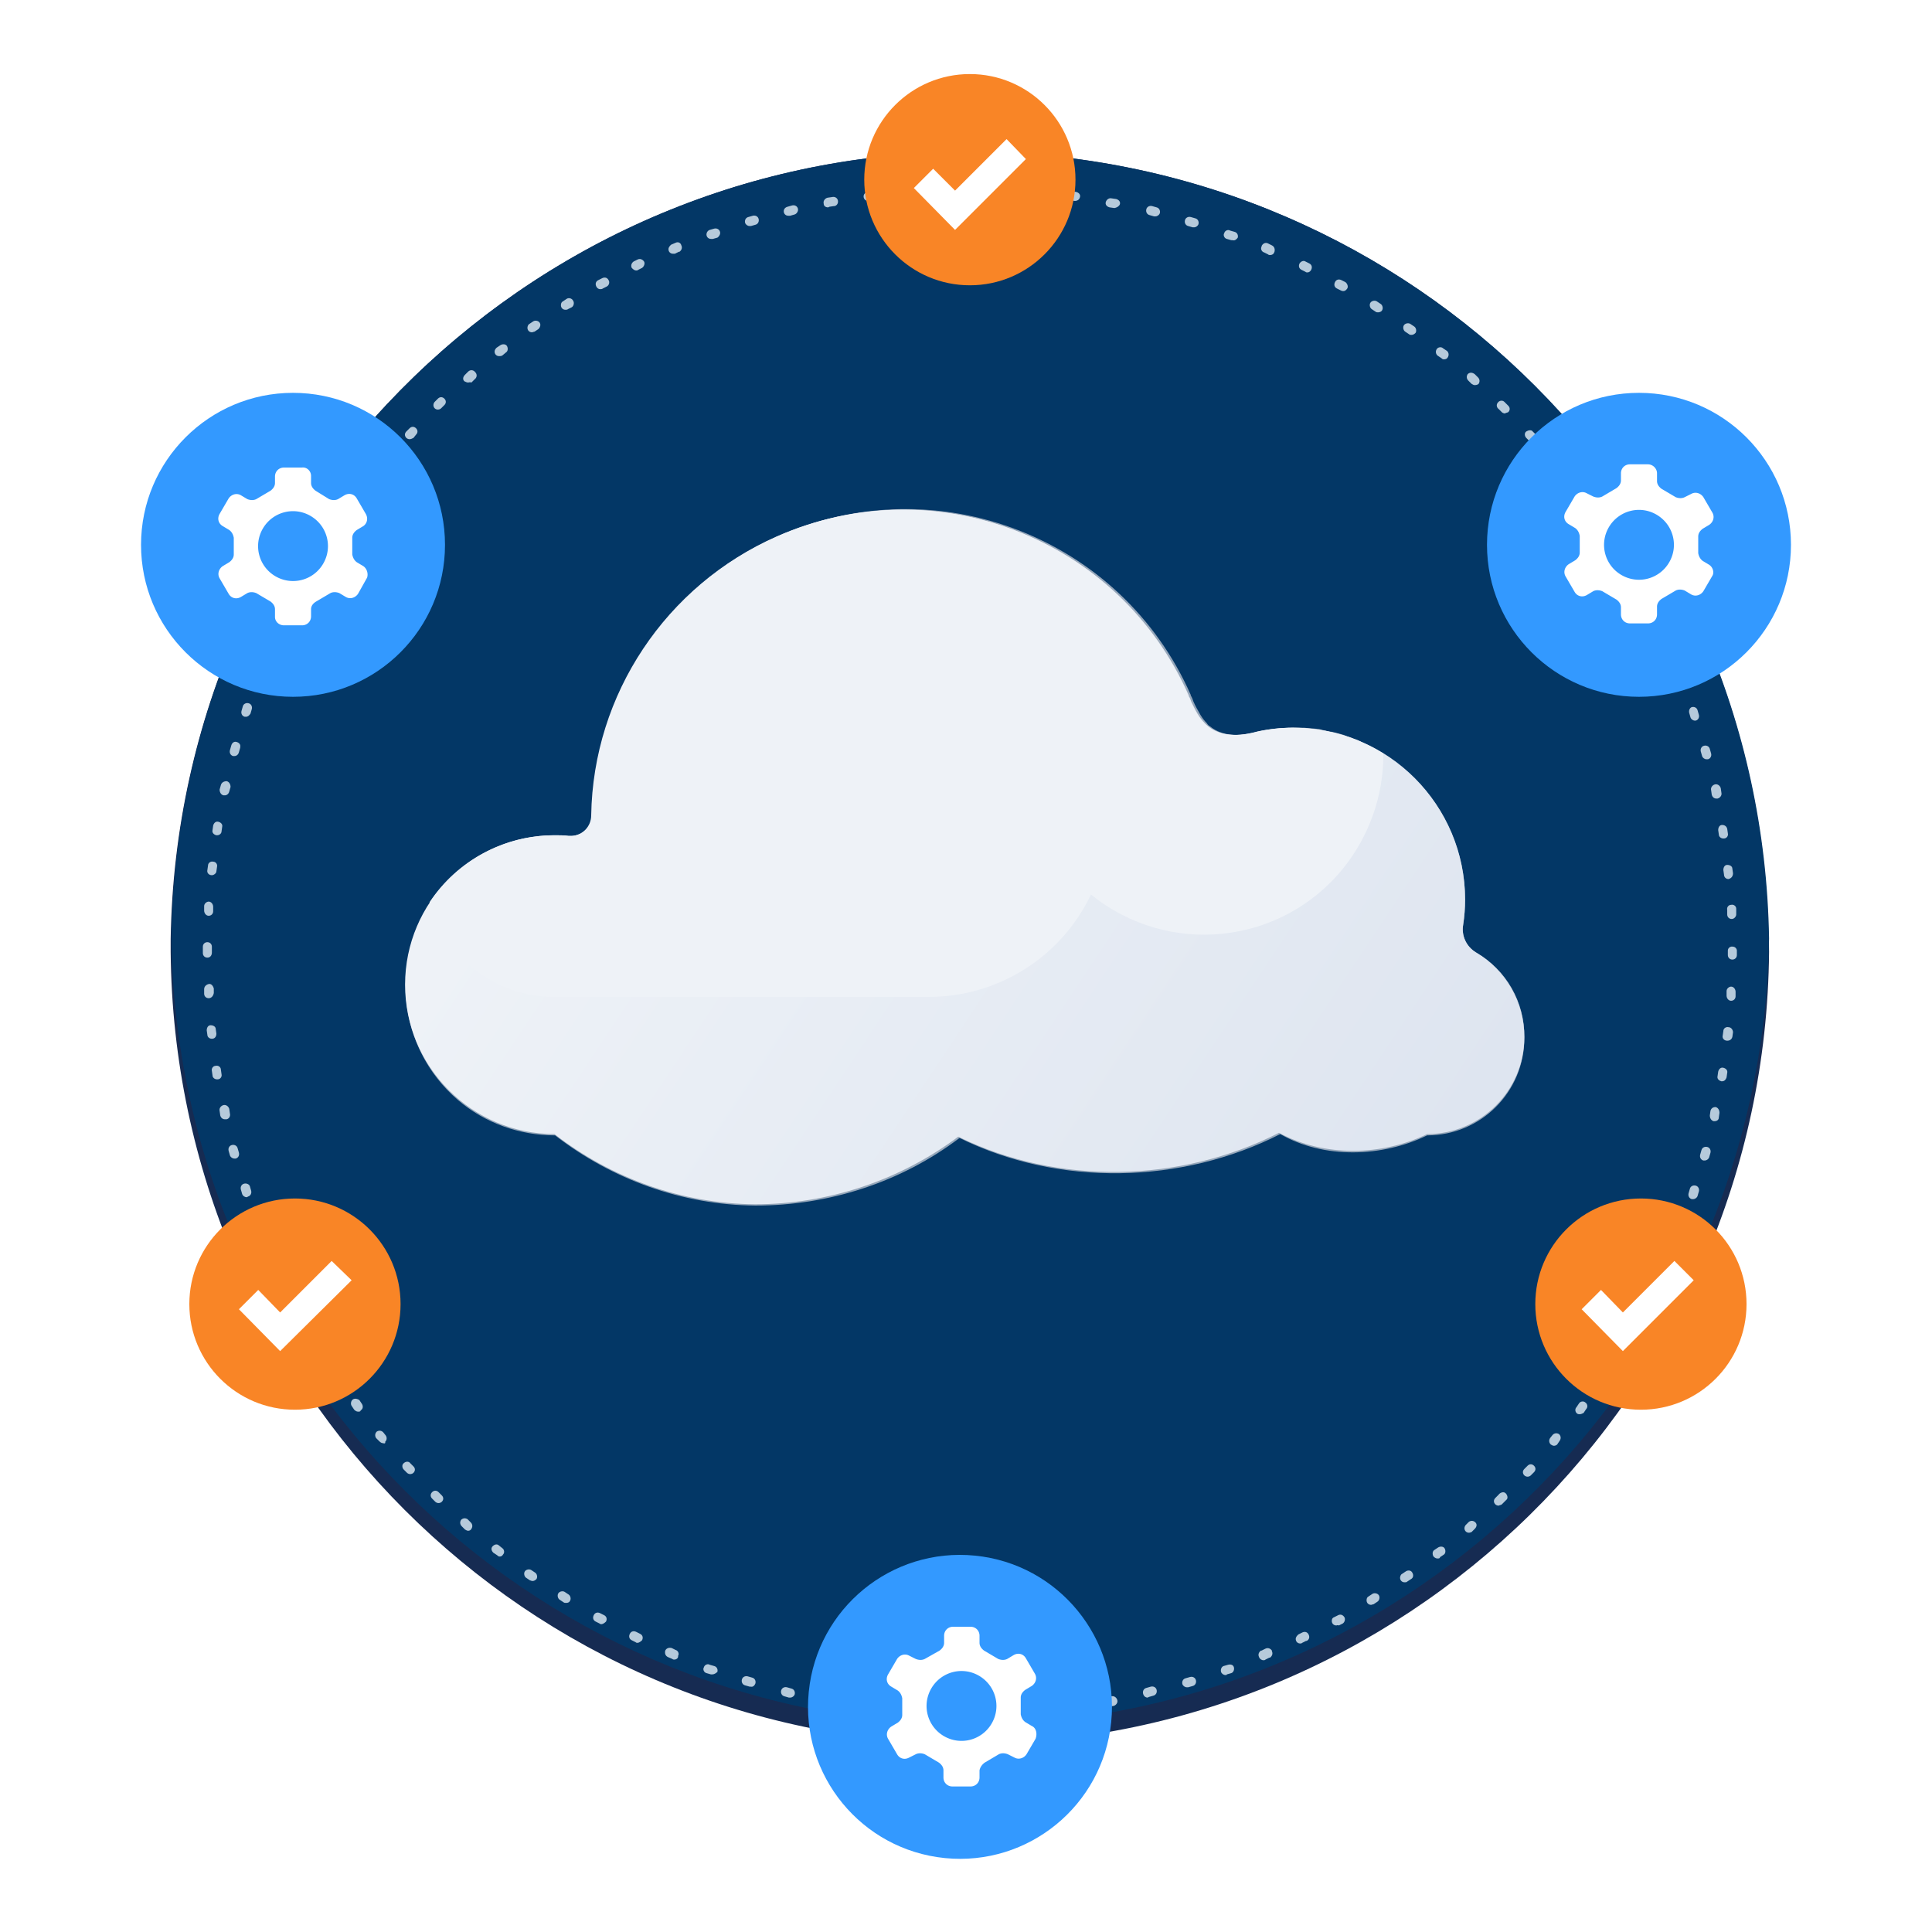
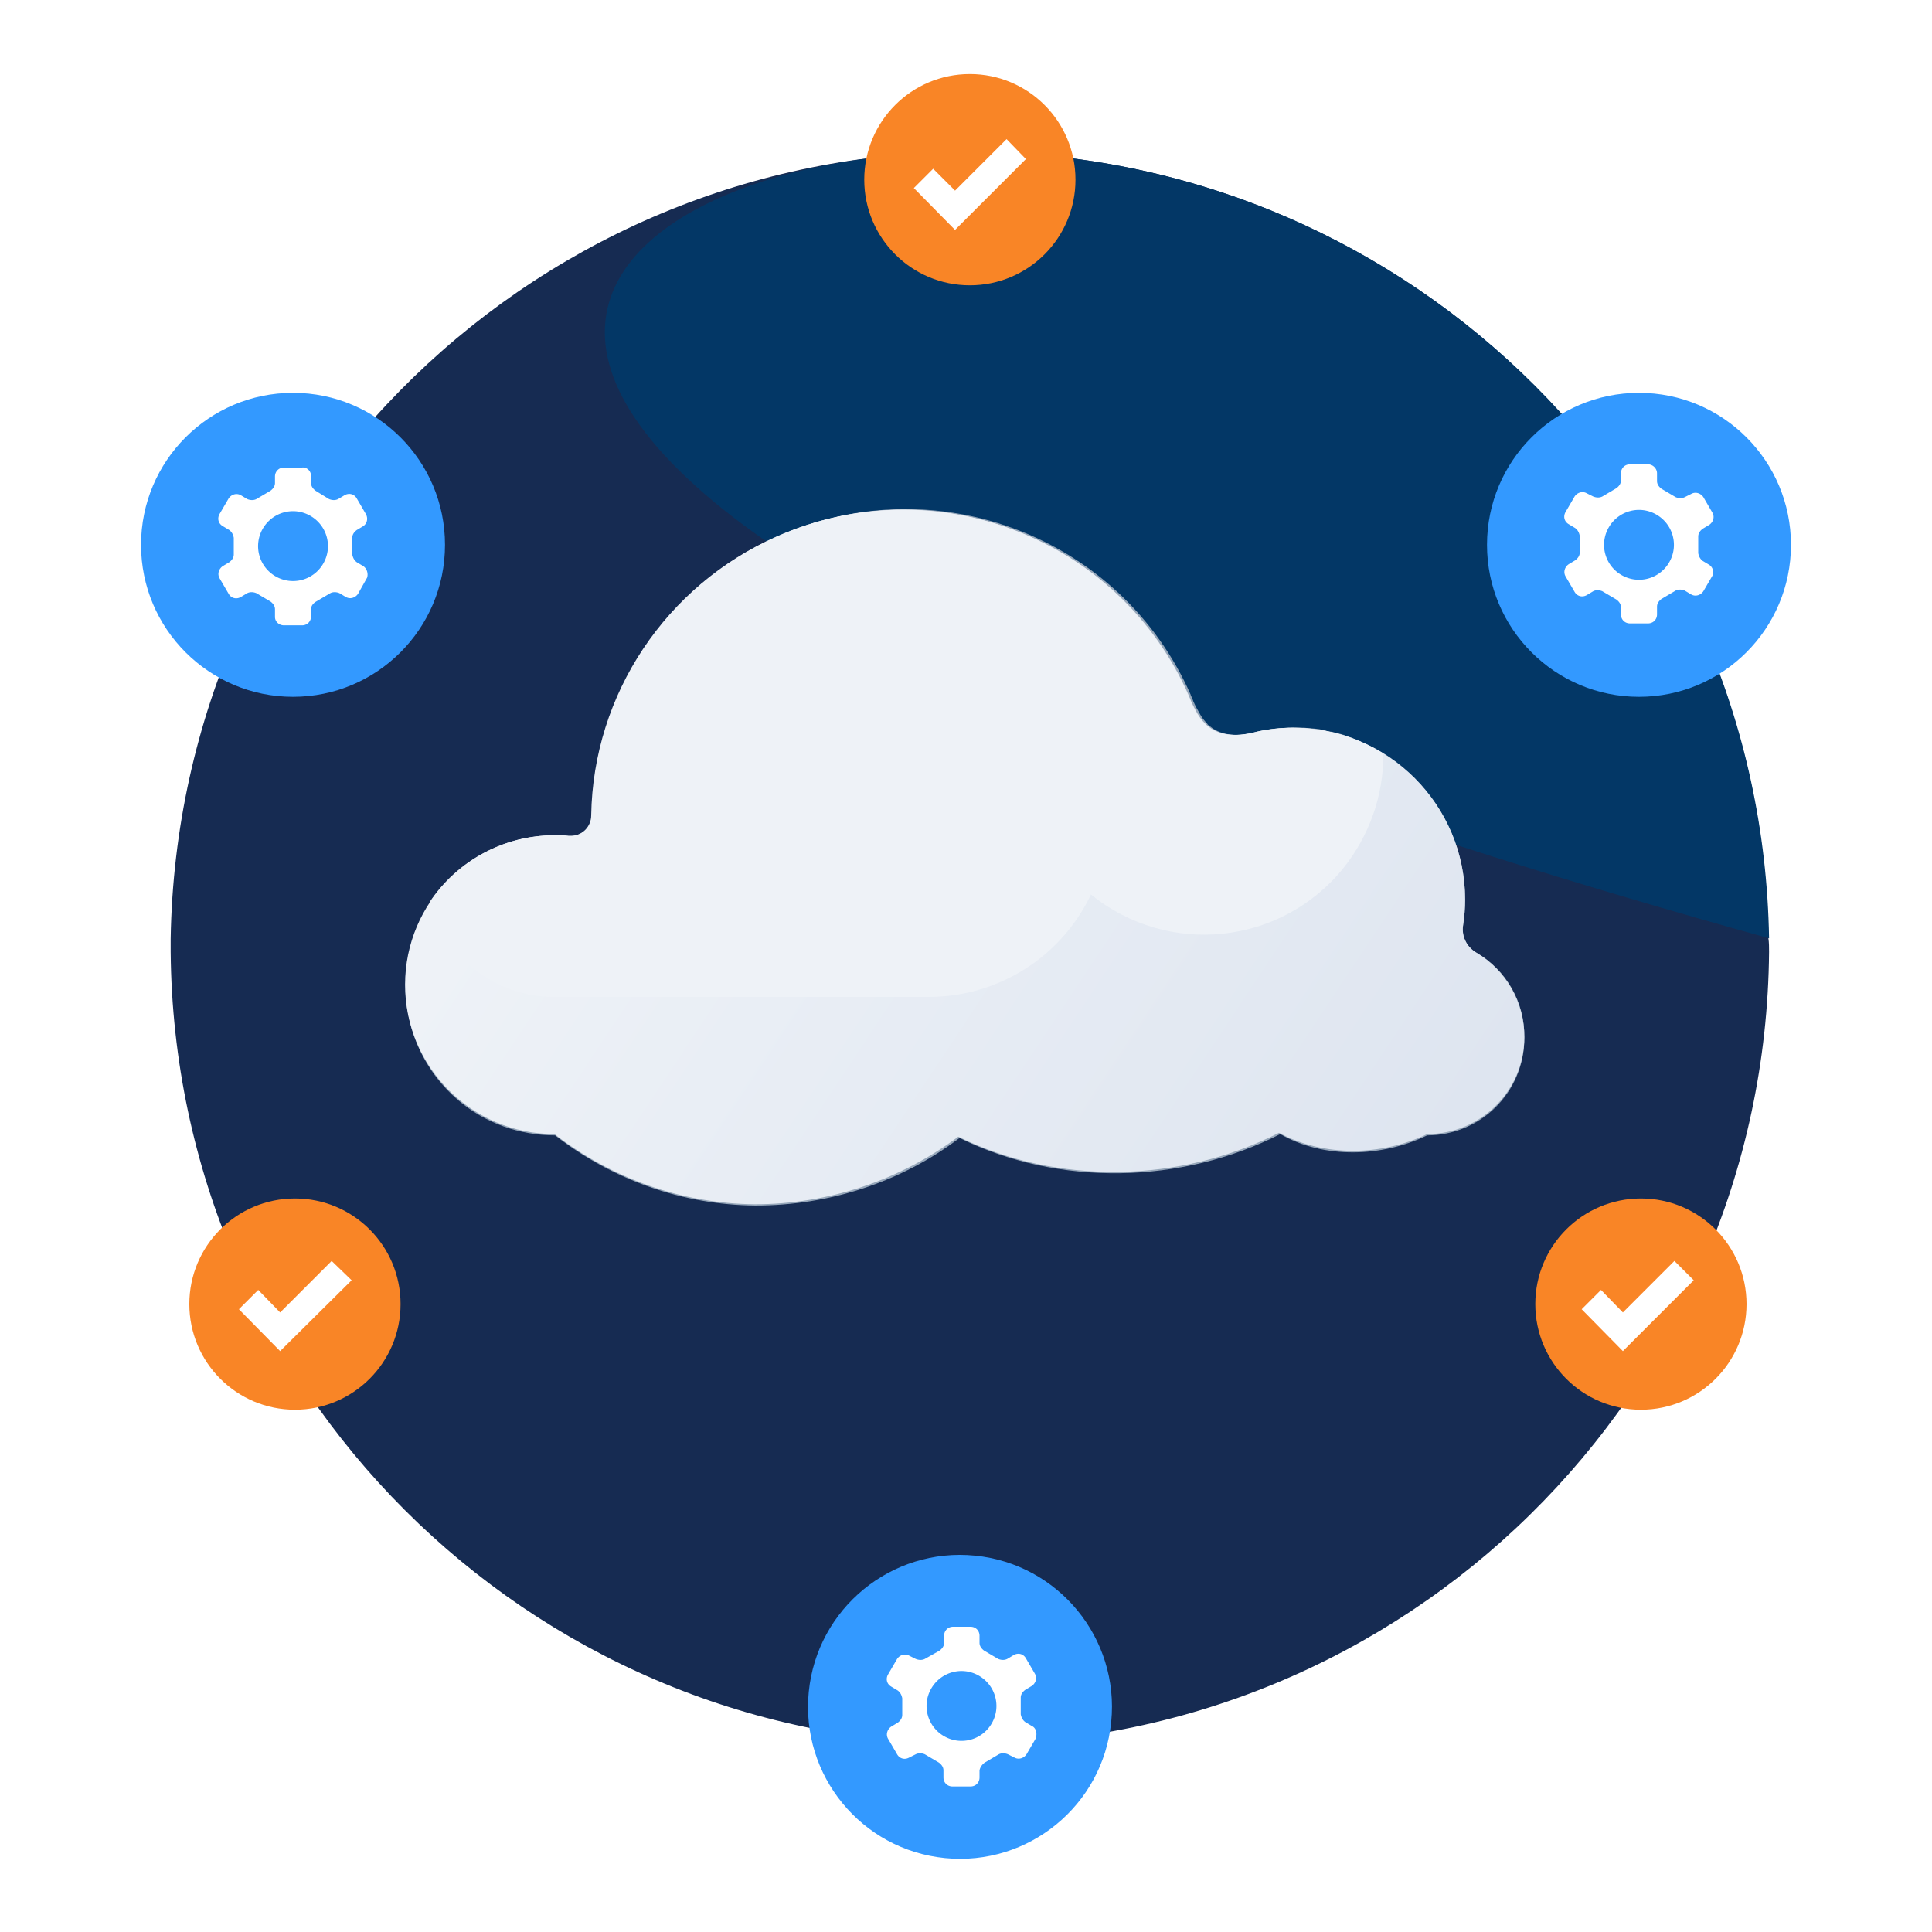
<svg xmlns="http://www.w3.org/2000/svg" xmlns:xlink="http://www.w3.org/1999/xlink" xml:space="preserve" id="Layer_1" x="0" y="0" style="enable-background:new 0 0 300 300" version="1.1" viewBox="0 0 300 300">
  <style>.st3{fill:#f98526}.st4{fill:#39f}.st5{fill:#fff}.st9{opacity:.75}</style>
  <g id="Layer_2_1_">
    <g id="Layer_2-2">
      <path d="M274.7 147.8c-.6 68.5-56.7 123.6-125.2 123-67.7-.6-122.4-55.3-123-123v-2C27.6 77.2 84 22.5 152.5 23.6c67 1 121.1 55.1 122.1 122.1.1.7.1 1.4.1 2.1z" style="fill:#162b52" />
-       <path d="M274.7 145.7c-1.1 68.5-57.5 123.2-126 122.1-67-1-121.1-55.1-122.1-122.1C27.6 77.2 84 22.5 152.5 23.6c67.1 1 121.1 55.1 122.2 122.1z" style="fill:#033766" />
-       <path d="M153.2 266.9c-.4 0-.7-.3-.7-.7 0-.4.3-.7.7-.7h.6c.4 0 .7.3.7.7 0 .4-.3.7-.7.7h-.6zm-5.6 0h-.7c-.4 0-.7-.3-.7-.7 0-.4.3-.7.7-.7h.7c.4 0 .7.3.7.7 0 .3-.3.6-.7.7zm11.9-.4c-.4 0-.7-.3-.8-.7s.3-.7.7-.8h.7c.4-.1.8.2.8.6s-.2.8-.6.8h-.1l-.7.1zm-18.2 0h-.8c-.4 0-.7-.4-.7-.8s.4-.7.8-.7l.7.1c.4 0 .7.3.7.7.1.4-.2.8-.7.7zm24.5-.6c-.4 0-.8-.3-.8-.7 0-.4.3-.8.7-.8l.7-.1c.4-.1.8.2.8.6.1.4-.2.8-.6.8l-.7.1-.1.1zm-30.7 0h-.1l-.7-.1c-.4-.1-.7-.4-.6-.8.1-.4.4-.7.8-.6l.7.1c.4 0 .7.4.7.8-.1.4-.4.7-.8.6zm37-.9c-.4 0-.6-.3-.7-.6-.1-.4.1-.8.5-.9l.7-.1c.4-.1.8.2.9.6s-.2.8-.6.9l-.8.1zm-43.2-.1h-.1l-.7-.1c-.4-.1-.7-.5-.6-.9.1-.4.5-.7.9-.6l.7.1c.4.1.7.4.6.8-.2.4-.5.7-.8.7zm49.3-1.3c-.3 0-.6-.2-.7-.6-.1-.4.1-.8.5-.9l.7-.2c.4-.1.8.1.9.5.1.4-.1.8-.5.9l-.7.2-.2.1zm-55.5 0h-.2l-.7-.2c-.4-.1-.6-.5-.5-.9s.5-.6.9-.5l.7.2c.4.1.6.5.5.9-.1.3-.4.5-.7.5zm61.6-1.6c-.3 0-.6-.2-.7-.5-.1-.4.1-.8.5-.9l.7-.2c.4-.1.8.1.9.5.1.4-.1.8-.5.9l-.7.2h-.2zm-67.7-.1h-.2l-.7-.2c-.4-.1-.6-.5-.5-.9.1-.4.5-.6.9-.5l.7.2c.4.1.6.5.5.9-.1.3-.4.6-.7.5zm73.7-1.8c-.3 0-.6-.2-.7-.5-.1-.4.1-.8.4-.9l.7-.2c.4-.1.8 0 .9.4.1.4-.1.8-.4.9l-.7.2c0 .1-.1.1-.2.1zm-79.7-.1h-.2l-.7-.2c-.4-.1-.6-.6-.4-.9.1-.4.6-.6.9-.4l.7.2c.4.1.6.5.5.9-.2.2-.5.4-.8.4zm85.6-2.2c-.3 0-.6-.2-.7-.5-.2-.4 0-.8.3-1h.1l.6-.3c.4-.2.8 0 1 .3v.1c.2.4 0 .8-.3 1h-.1l-.6.3c-.1.1-.2.1-.3.1zm-91.5-.1c-.1 0-.2 0-.3-.1l-.7-.3c-.4-.2-.5-.6-.4-1 .2-.4.6-.5 1-.4l.6.3c.4.1.6.6.4.9v.1c0 .3-.3.5-.6.5zm97.2-2.5c-.4 0-.7-.3-.7-.7 0-.3.2-.5.4-.7l.6-.3c.4-.2.8-.1 1 .3s.1.8-.3 1h-.1l-.6.3c-.1.1-.2.1-.3.1zM99 255.1c-.1 0-.2 0-.3-.1l-.6-.3c-.4-.2-.5-.6-.3-1s.6-.5 1-.3l.6.3c.4.2.5.6.3 1-.2.2-.5.4-.7.4zm108.5-2.7c-.4 0-.7-.3-.7-.7 0-.3.1-.5.4-.6l.6-.3c.4-.2.8 0 1 .4.1.3 0 .7-.3.9l-.6.3c-.2-.1-.3 0-.4 0zm-114.1-.2c-.1 0-.2 0-.3-.1l-.6-.3c-.4-.2-.5-.6-.3-1s.6-.5 1-.3l.6.3c.4.2.5.6.3 1-.2.2-.5.4-.7.4zm119.5-3c-.4 0-.7-.3-.7-.7 0-.3.1-.5.3-.6l.6-.4c.3-.2.8-.1 1 .2.2.3.1.8-.2 1l-.6.4c-.1 0-.3.1-.4.1zm-125-.3c-.1 0-.3 0-.4-.1l-.6-.4c-.3-.2-.4-.7-.2-1 .2-.3.7-.4 1-.2l.6.4c.3.2.4.7.2 1-.1.2-.3.3-.6.3zm130.2-3.2c-.4 0-.7-.3-.7-.7 0-.2.1-.5.3-.6l.6-.4c.3-.2.8-.2 1 .2.2.3.2.8-.2 1l-.6.4c-.1.1-.2.1-.4.1zm-135.4-.2c-.2 0-.3-.1-.4-.1l-.6-.4c-.3-.2-.4-.7-.2-1 .2-.3.7-.4 1-.2l.6.4c.3.2.4.7.2 1-.2.2-.4.3-.6.3zm140.5-3.5c-.2 0-.4-.1-.6-.3-.2-.3-.2-.8.1-1l.6-.4c.3-.2.8-.2 1 .1s.2.8-.1 1l-.6.4c0 .2-.2.2-.4.2zm-145.6-.3c-.2 0-.3-.1-.4-.2l-.6-.4c-.3-.3-.4-.7-.1-1 .3-.3.7-.4 1-.1l.5.4c.3.2.4.7.1 1-.1.2-.3.3-.5.3zm150.5-3.7c-.4 0-.7-.3-.7-.7 0-.2.1-.4.2-.5l.5-.5c.3-.2.7-.2 1 .1.3.3.2.7-.1 1l-.5.5c-.1 0-.2.1-.4.1zm-155.4-.3c-.2 0-.3-.1-.5-.2l-.5-.5c-.3-.3-.3-.7-.1-1 .3-.3.7-.3 1-.1l.5.5c.3.3.3.7.1 1-.1.2-.3.3-.5.3zm160-3.9c-.2 0-.4-.1-.5-.2-.3-.3-.3-.7 0-1l.5-.5c.2-.3.7-.5 1-.3s.5.7.3 1l-.3.3-.5.5c-.1.1-.3.1-.5.2zm-164.6-.4c-.2 0-.4-.1-.5-.2l-.5-.5c-.3-.3-.3-.7 0-1 .3-.3.7-.3 1 0l.5.5c.3.3.3.7 0 1-.1.1-.3.2-.5.2zm169.1-4.1c-.2 0-.4-.1-.5-.2-.3-.3-.3-.7 0-1l.5-.5c.3-.3.7-.3 1 0 .3.3.3.7 0 1l-.5.5c-.1.1-.3.2-.5.2zm-173.5-.4c-.2 0-.4-.1-.5-.2l-.5-.5c-.3-.3-.3-.8 0-1 .3-.3.8-.3 1 0l.5.5c.3.3.3.7 0 1-.1.1-.3.2-.5.2zm177.6-4.4c-.2 0-.3-.1-.5-.2-.3-.3-.3-.7-.1-1l.4-.5c.3-.3.7-.3 1-.1.3.3.3.7.1 1l-.4.6c-.1.1-.3.2-.5.2zm-181.8-.4c-.2 0-.4-.1-.6-.3l-.5-.5c-.2-.3-.2-.7.1-1 .3-.2.7-.2 1 .1l.4.5c.2.3.2.7-.1 1 .1.2-.1.3-.3.2zm185.8-4.5c-.1 0-.3 0-.4-.1-.3-.2-.4-.7-.1-1l.4-.6c.2-.3.7-.4 1-.1.3.2.4.7.1 1l-.4.6c-.2.1-.4.2-.6.2zm-189.7-.4c-.2 0-.4-.1-.6-.3l-.4-.6c-.2-.3-.1-.8.2-1 .3-.2.7-.1 1 .1l.4.6c.2.3.2.8-.2 1 0 .2-.2.2-.4.2zm193.3-4.7c-.1 0-.3 0-.4-.1-.3-.2-.4-.7-.2-1l.4-.6c.2-.3.7-.4 1-.2.3.2.4.7.2 1l-.4.6c-.1.2-.3.3-.6.3zM52 214.1c-.2 0-.5-.1-.6-.3l-.4-.6c-.2-.3-.1-.8.2-1 .3-.2.8-.1 1 .2l.4.6c.2.3.1.8-.2 1-.1.1-.3.1-.4.1zm200.3-5c-.4 0-.7-.3-.7-.7 0-.1 0-.3.1-.4l.4-.6c.2-.3.6-.5 1-.3.3.2.5.7.3 1l-.4.6c-.2.3-.4.4-.7.4zm-203.6-.3c-.3 0-.5-.1-.6-.4l-.4-.6c-.2-.3-.1-.8.2-1 .4-.2.8-.1 1 .3l.4.6c.2.3.1.8-.2 1-.2 0-.3.1-.4.1zm206.7-5.2c-.1 0-.2 0-.3-.1-.4-.2-.5-.6-.3-1l.3-.6c.2-.4.6-.5 1-.3s.5.6.3 1l-.3.6c-.2.3-.4.4-.7.4zm-209.8-.3c-.3 0-.5-.1-.7-.4l-.3-.6c-.2-.4-.1-.8.3-1 .4-.2.8 0 1 .3l.3.6c.2.4 0 .8-.3 1-.1 0-.2.1-.3.1zm212.6-5.3c-.1 0-.2 0-.3-.1-.4-.2-.5-.6-.4-1l.3-.6c.2-.4.6-.5 1-.4.4.2.5.6.4 1l-.3.6c-.1.3-.4.5-.7.5zm-215.3-.4c-.3 0-.6-.2-.7-.4l-.3-.6c-.2-.4 0-.8.3-1 .4-.2.8 0 1 .3v.1l.3.6c.2.4.1.8-.3 1H42.9zm217.8-5.5h-.3c-.4-.1-.6-.6-.4-1l.3-.6c.1-.4.6-.6.9-.4h.1c.4.1.6.6.4.9l-.3.7c-.1.3-.4.5-.7.4zm-220.3-.3c-.3 0-.6-.2-.7-.5l-.3-.7c-.1-.4 0-.8.4-.9.4-.1.8 0 .9.4l.3.6c.1.4 0 .8-.4.9 0 .2-.1.2-.2.2zm222.5-5.6h-.2c-.4-.1-.6-.5-.5-.9l.2-.7c.1-.4.5-.6.9-.5.4.1.6.5.5.9l-.2.7c-.1.3-.4.5-.7.5zm-224.6-.3c-.3 0-.6-.2-.7-.5l-.2-.7c-.1-.4.1-.8.5-.9.4-.1.8.1.9.4l.2.7c.1.4-.1.8-.5.9-.1.1-.2.1-.2.1zm226.4-5.7h-.2c-.4-.1-.6-.5-.5-.9l.2-.7c.1-.4.5-.6.9-.5.4.1.6.5.5.9l-.2.7c-.1.3-.4.5-.7.5zm-228.3-.3c-.3 0-.6-.2-.7-.5l-.2-.7c-.1-.4.1-.8.5-.9.4-.1.8.1.9.5l.2.7c.1.4-.1.8-.5.9h-.2zm229.8-5.8h-.1c-.4-.1-.6-.5-.6-.9l.1-.7c.1-.4.4-.6.8-.6.4.1.6.5.6.9l-.1.7c0 .4-.3.6-.7.6zm-231.3-.3c-.3 0-.6-.2-.7-.6l-.1-.7c-.1-.4.2-.8.6-.9.4-.1.8.2.9.6l.1.7c.1.4-.1.8-.5.9h-.3zm232.5-5.9h-.1c-.4-.1-.7-.4-.6-.8l.1-.7c.1-.4.4-.7.8-.6.4.1.7.4.6.8l-.1.7c-.1.3-.3.6-.7.6zm-233.7-.3c-.4 0-.7-.3-.7-.6l-.1-.7c-.1-.4.2-.8.6-.8.4-.1.8.2.8.6l.1.7c.1.4-.2.8-.6.8h-.1zm234.5-6c-.5 0-.8-.4-.7-.8l.1-.7c0-.4.4-.7.8-.6.4 0 .7.4.7.8l-.1.7c-.1.4-.4.6-.8.6zm-235.3-.3c-.4 0-.7-.3-.7-.6l-.1-.7c0-.4.2-.8.6-.8.4 0 .8.2.8.6l.1.7c0 .4-.2.8-.7.8zm235.9-5.9c-.4 0-.7-.4-.7-.8v-.7c0-.4.4-.7.7-.7.4 0 .7.4.7.8v.7c0 .4-.3.7-.7.7zM32.4 155c-.4 0-.7-.3-.7-.7v-.7c0-.4.3-.7.7-.8s.7.3.8.7v.7c-.1.5-.4.8-.8.8zm236.6-6c-.4 0-.7-.3-.7-.7v-.7c0-.4.4-.7.8-.6.3 0 .6.3.6.6v.7c0 .4-.3.7-.7.7 0 .1 0 .1 0 0zm-236.8-.3c-.4 0-.7-.3-.7-.7v-1c0-.4.3-.7.7-.7.4 0 .7.3.7.7v.9c0 .5-.3.8-.7.8zm236.7-6c-.4 0-.7-.3-.7-.7v-.7c-.1-.4.2-.8.6-.8.4-.1.8.2.8.6V142c0 .3-.3.7-.7.7zm-236.5-.5c-.4 0-.7-.4-.7-.8v-.7c0-.4.4-.7.7-.7.4 0 .7.4.7.8v.7c0 .4-.3.7-.7.7zm236-5.7c-.4 0-.7-.3-.7-.7l-.1-.7c0-.4.2-.8.6-.8.4 0 .8.2.8.6l.1.7c0 .5-.3.8-.7.9zm-235.5-.6c-.5 0-.8-.4-.7-.8l.1-.7c0-.4.4-.7.8-.6.4 0 .7.4.6.8l-.1.7c0 .3-.4.6-.7.6zm234.7-5.7c-.4 0-.7-.3-.7-.6l-.1-.7c0-.4.2-.8.6-.8.4 0 .7.2.8.6l.1.7c.1.4-.2.8-.6.8h-.1zm-233.9-.5h-.1c-.4-.1-.7-.4-.6-.8l.1-.7c.1-.4.4-.7.8-.6.4.1.7.4.6.8l-.1.7c0 .3-.3.6-.7.6zm232.8-5.7c-.3 0-.6-.2-.7-.6l-.1-.7c-.1-.4.2-.8.6-.9.4-.1.8.2.9.6l.1.7c.1.4-.2.8-.6.9h-.2zm-231.6-.5h-.2c-.4-.1-.6-.5-.6-.9l.2-.7c.1-.4.5-.6.9-.6.4.1.6.5.6.9l-.2.7c-.1.4-.4.6-.7.6zm230.1-5.6c-.3 0-.6-.2-.7-.5l-.2-.7c-.1-.4.1-.8.5-.9.4-.1.8.1.9.5l.2.7c.1.4-.1.8-.5.9h-.2zm-228.6-.5h-.2c-.4-.1-.6-.5-.5-.9l.2-.7c.1-.4.4-.7.8-.6.4.1.7.4.6.8v.1l-.2.7c-.1.4-.4.6-.7.6zm226.8-5.5c-.3 0-.6-.2-.7-.5l-.2-.7c-.1-.4.1-.8.4-.9.4-.1.8.1.9.5l.2.7c.1.4-.1.8-.5.9h-.1zm-225-.6H38c-.4-.1-.6-.5-.5-.9l.2-.7c.1-.4.5-.6.9-.5.4.1.6.5.5.9l-.2.7c-.2.3-.4.5-.7.5zm223-5.4c-.3 0-.6-.2-.7-.5l-.2-.7c-.2-.4 0-.8.4-1 .4-.2.8 0 1 .4l.2.7c.1.4 0 .8-.4.9-.2.2-.3.2-.3.2zm-220.9-.5c-.1 0-.2 0-.3-.1-.4-.1-.6-.6-.4-.9l.3-.7c.1-.4.6-.6 1-.4.4.1.6.6.4.9l-.3.7c-.1.3-.4.5-.7.5zm218.4-5.3c-.3 0-.5-.2-.7-.4l-.3-.6c-.2-.4 0-.8.4-1s.8 0 1 .4l.3.6c.2.4 0 .8-.3 1h-.4zm-215.9-.5c-.1 0-.2 0-.3-.1-.4-.2-.5-.6-.4-1l.3-.6c.2-.4.6-.5 1-.4.4.2.5.6.4 1l-.3.6c-.2.3-.4.4-.7.5zM256 94.5c-.3 0-.5-.1-.6-.4l-.3-.6c-.2-.3-.1-.8.3-1 .4-.2.8-.1 1 .3l.3.6c.2.4.1.8-.3 1-.2.1-.3.1-.4.1zm-210.5-.6c-.1 0-.2 0-.3-.1-.4-.2-.5-.6-.3-1l.3-.6c.2-.4.6-.5 1-.4s.5.6.4 1v.1l-.3.6c-.3.2-.5.4-.8.4zm207.4-5c-.3 0-.5-.1-.6-.4l-.3-.5c-.2-.3-.1-.8.3-1 .3-.2.8-.1 1 .2l.4.6c.2.4.1.8-.3 1-.2.1-.3.1-.5.1zm-204.3-.5c-.4 0-.7-.3-.7-.7 0-.1 0-.3.1-.4l.4-.6c.2-.3.7-.5 1-.3s.5.7.3 1l-.5.6c-.1.2-.4.3-.6.4zm201-4.8c-.2 0-.5-.1-.6-.3l-.4-.6c-.2-.3-.1-.8.2-1s.8-.1 1 .2l.4.6c.2.3.1.8-.2 1-.1 0-.2.1-.4.1zM51.9 83c-.1 0-.3 0-.4-.1-.3-.2-.4-.7-.2-1l.4-.6c.2-.4.6-.5 1-.3s.5.6.3 1c0 0 0 .1-.1.1l-.4.6c-.1.2-.3.3-.6.3zM246 78.4c-.2 0-.5-.1-.6-.3l-.4-.6c-.2-.3-.2-.8.1-1 .3-.2.8-.2 1 .2l.4.6c.2.3.1.8-.2 1 0 .1-.1.1-.3.1zm-190.4-.5c-.2 0-.3 0-.4-.1-.3-.2-.4-.7-.2-1l.4-.6c.2-.3.7-.4 1-.1.3.2.4.7.1 1l-.4.6c-.1.1-.3.2-.5.2zm186.6-4.4c-.2 0-.4-.1-.6-.3l-.4-.5c-.2-.3-.2-.7.1-1 .3-.2.7-.2 1 .1l.4.5c.2.3.2.7-.1 1-.1.1-.3.2-.4.2zm-182.7-.6c-.2 0-.3-.1-.5-.2-.3-.3-.3-.7-.1-1l.5-.5c.3-.3.7-.3 1-.1s.3.7.1 1l-.5.6c-.1.1-.3.2-.5.2zM238 68.7c-.2 0-.4-.1-.5-.2l-.5-.5c-.3-.3-.3-.8 0-1s.8-.3 1 0l.5.5c.3.3.2.7-.1 1 0 .1-.2.2-.4.2zm-174.4-.5c-.2 0-.4-.1-.5-.2-.3-.3-.3-.7 0-1l.5-.5c.3-.3.7-.3 1 0s.3.7 0 1l-.4.5c-.2.1-.4.2-.6.2zm170.1-4c-.2 0-.4-.1-.5-.2l-.5-.5c-.3-.2-.4-.7-.1-1 .2-.3.7-.4 1-.1l.1.1.5.5c.3.3.3.7 0 1-.2.1-.4.1-.5.2zM68 63.6c-.4 0-.7-.3-.7-.7 0-.2.1-.4.2-.5l.5-.5c.3-.3.7-.3 1 0 .3.3.3.7 0 1l-.5.5c-.1.1-.3.2-.5.2zm161-3.8c-.2 0-.3-.1-.5-.2l-.5-.5c-.3-.3-.3-.7-.1-1 .3-.3.7-.3 1.1 0l.5.5c.3.3.3.7.1 1-.1.1-.3.2-.6.2zm-156.3-.4c-.2 0-.4-.1-.6-.2-.3-.3-.2-.7.1-1l.5-.5c.3-.3.8-.3 1.1.1.3.3.3.8-.1 1.1l-.5.5c-.2-.1-.4 0-.5 0zm151.5-3.6c-.2 0-.3-.1-.4-.2l-.6-.4c-.3-.3-.3-.7-.1-1 .2-.3.7-.4 1-.1l.6.4c.3.3.3.7.1 1-.1.2-.3.3-.6.3zm-146.7-.5c-.4 0-.7-.3-.7-.7 0-.2.1-.4.3-.6l.6-.4c.3-.2.8-.2 1 .1.2.3.2.8-.1 1l-.6.5c-.2.1-.3.1-.5.1zM219.2 52c-.2 0-.3 0-.4-.1l-.6-.4c-.3-.2-.4-.7-.2-1 .2-.3.7-.4 1-.2l.6.4c.3.2.4.7.2 1-.2.2-.4.3-.6.3zm-136.6-.4c-.4 0-.7-.3-.7-.7 0-.2.1-.5.3-.6l.6-.4c.3-.2.8-.1 1 .2.2.3.1.7-.2 1l-.6.4c-.1 0-.3.1-.4.1zM214 48.5c-.1 0-.3 0-.4-.1l-.6-.4c-.3-.2-.4-.7-.2-1 .2-.3.7-.4 1-.2l.6.4c.3.2.4.7.2 1-.1.2-.4.3-.6.3zm-126.2-.4c-.4 0-.7-.3-.7-.7 0-.3.1-.5.3-.6l.6-.4c.3-.2.8-.1 1 .3.2.3.1.8-.2 1l-.6.3c-.1.1-.3.1-.4.1zm120.8-2.9c-.1 0-.2 0-.4-.1l-.6-.3c-.4-.2-.5-.6-.3-1s.6-.5 1-.3l.6.3c.3.2.5.7.3 1-.2.3-.4.4-.6.4zm-115.4-.3c-.3 0-.5-.2-.6-.4-.2-.4-.1-.8.3-1l.6-.3c.4-.2.8-.1 1 .3.2.3.1.8-.3 1l-.6.3c-.1.1-.3.1-.4.1zM203 42.3c-.1 0-.2 0-.3-.1l-.6-.3c-.4-.2-.5-.6-.3-1 .2-.3.6-.5.9-.3l.6.3c.4.2.5.6.3 1-.1.2-.3.4-.6.4zM98.8 42c-.3 0-.5-.2-.7-.4-.2-.4 0-.8.3-1l.6-.3c.4-.2.8 0 1 .3s0 .8-.3 1l-.6.3c-.1.1-.2.1-.3.1zm98.4-2.4c-.1 0-.2 0-.3-.1l-.6-.3c-.4-.1-.6-.6-.4-.9v-.1c.2-.4.6-.6 1-.4l.6.3c.4.2.5.6.4 1-.1.3-.3.5-.7.5zm-92.7-.2c-.4 0-.7-.3-.7-.7 0-.3.2-.5.4-.7l.7-.3c.4-.2.8 0 .9.4.2.4 0 .8-.3 1h-.1l-.6.3h-.3zm86.9-2.1h-.2l-.7-.2c-.4-.1-.6-.6-.4-.9.1-.4.6-.6.9-.4l.7.2c.4.1.6.5.5.9-.2.3-.5.5-.8.4zm-81-.2c-.4 0-.7-.3-.7-.7 0-.3.2-.6.5-.7l.7-.2c.4-.1.8.1.9.5.1.3-.1.7-.4.9l-.7.2h-.3zm75-1.8h-.2l-.7-.2c-.4-.1-.6-.5-.5-.9.1-.4.5-.6.9-.5l.7.2c.4.1.6.5.5.9-.1.3-.4.5-.7.5zm-69-.2c-.3 0-.6-.2-.7-.5-.1-.4.1-.8.5-.9l.7-.2c.4-.1.8.1.9.5.1.4-.1.8-.5.9l-.7.2h-.2zm63-1.5h-.2l-.7-.2c-.4-.1-.6-.5-.5-.9.1-.4.5-.6.9-.5l.7.2c.4.1.6.5.5.9-.1.3-.4.5-.7.5zm-57-.1c-.4 0-.7-.3-.7-.7 0-.3.2-.6.6-.7l.7-.2c.4-.1.8.1.9.5.1.4-.2.8-.5.9l-.7.2h-.3zm50.7-1.2h-.1l-.7-.1c-.4-.1-.7-.4-.6-.8.1-.4.5-.7.9-.6l.7.1c.4.1.7.4.6.8-.1.3-.4.5-.8.6zm-44.5-.1c-.4 0-.7-.2-.7-.6-.1-.4.2-.8.6-.9l.7-.1c.4-.1.8.1.9.5.1.4-.1.8-.5.9h-.1l-.7.1-.2.1zm38.3-1-.7-.1c-.4-.1-.7-.4-.6-.8.1-.4.4-.7.8-.6l.7.1c.4.1.7.4.6.8-.1.4-.4.6-.8.6zm-32.1 0c-.4 0-.7-.3-.7-.7 0-.4.3-.6.6-.7l.7-.1c.4-.1.8.2.8.6s-.2.8-.6.8l-.8.1zm25.9-.7h-.8c-.4 0-.7-.4-.7-.8s.4-.7.8-.7l.7.1c.4.1.7.4.6.8-.1.4-.3.6-.6.6zm-19.6 0c-.4 0-.7-.3-.8-.7 0-.4.3-.7.7-.8h.7c.4-.1.8.2.8.6.1.4-.2.8-.6.8h-.1l-.7.1zm13.3-.3h-.7c-.4 0-.7-.3-.7-.7 0-.4.3-.7.7-.7h.7c.4 0 .7.3.7.7 0 .3-.3.7-.7.7zm-7 0c-.4 0-.7-.3-.7-.7 0-.4.3-.7.7-.7h.7c.4 0 .7.3.8.7 0 .4-.3.7-.7.7h-.8z" style="fill:#b6cadb" />
+       <path d="M274.7 145.7C27.6 77.2 84 22.5 152.5 23.6c67.1 1 121.1 55.1 122.2 122.1z" style="fill:#033766" />
      <circle cx="45.8" cy="202.5" r="16.4" class="st3" />
      <circle cx="254.8" cy="202.5" r="16.4" class="st3" />
      <circle cx="149" cy="264.9" r="23.6" class="st4" transform="matrix(.099 -.995 .995 .099 -129.26 387.07)" />
      <circle cx="150.6" cy="27.9" r="16.4" class="st3" />
      <circle cx="254.5" cy="84.6" r="23.6" class="st4" />
      <circle cx="45.5" cy="84.6" r="23.6" class="st4" />
      <path d="m56.4 87.9-1-.6c-.4-.3-.6-.7-.7-1.2v-2.6c0-.5.3-.9.7-1.2l1-.6c.6-.4.8-1.2.4-1.9l-1.4-2.4c-.4-.7-1.2-.9-1.9-.5l-1 .6c-.4.2-.9.2-1.4 0L49 76.2c-.4-.3-.7-.7-.7-1.2v-1.1c0-.8-.7-1.4-1.4-1.3h-2.8c-.8 0-1.4.6-1.4 1.4v1c0 .5-.3.9-.7 1.2l-2.2 1.3c-.4.2-.9.2-1.4 0l-1-.6c-.7-.4-1.5-.1-1.9.5l-1.4 2.4c-.4.7-.2 1.5.5 1.9l1 .6c.4.3.6.7.7 1.2v2.6c0 .5-.3.9-.7 1.2l-1 .6c-.6.4-.9 1.2-.5 1.9l1.4 2.4c.4.7 1.2.9 1.9.5l1-.6c.4-.2.9-.2 1.4 0l2.2 1.3c.4.3.7.7.7 1.2v1.2c0 .7.6 1.3 1.4 1.3h2.8c.8 0 1.4-.6 1.4-1.4v-1.1c0-.5.3-.9.8-1.2l2.2-1.3c.4-.2.9-.2 1.4 0l1 .6c.7.4 1.5.1 1.9-.5l1.4-2.5c.2-.6 0-1.4-.6-1.8zm-6.2-.4a5.41 5.41 0 0 1-7.4 2 5.41 5.41 0 0 1-2-7.4c1.5-2.6 4.8-3.5 7.4-2 2.6 1.5 3.5 4.8 2 7.4zM265.4 87.7l-1-.6c-.4-.3-.6-.7-.7-1.2v-2.6c0-.5.3-.9.7-1.2l1-.6c.6-.4.9-1.2.5-1.9l-1.4-2.4c-.4-.6-1.2-.9-1.9-.5l-1 .5c-.4.2-.9.2-1.4 0l-2.2-1.3c-.4-.3-.7-.7-.7-1.2v-1.2c0-.8-.7-1.4-1.4-1.4h-2.8c-.8 0-1.4.6-1.4 1.4v1.1c0 .5-.3.9-.7 1.2l-2.2 1.3c-.4.2-.9.2-1.4 0l-1-.5c-.7-.4-1.5-.1-1.9.5l-1.4 2.4c-.4.7-.2 1.5.5 1.9l1 .6c.4.3.6.7.7 1.2v2.6c0 .5-.3.9-.7 1.2l-1 .6c-.6.4-.9 1.2-.5 1.9l1.4 2.4c.4.7 1.2.9 1.9.5l1-.6c.4-.2.9-.2 1.4 0l2.2 1.3c.4.3.7.7.7 1.2v1.1c0 .8.6 1.4 1.4 1.4h2.8c.8 0 1.4-.6 1.4-1.4v-1.2c0-.5.3-.9.7-1.2l2.2-1.3c.4-.2.9-.2 1.4 0l1 .6c.7.4 1.5.1 1.9-.5l1.4-2.4c.3-.5.1-1.3-.5-1.7zm-6.2-.4a5.41 5.41 0 0 1-7.4 2 5.41 5.41 0 0 1-2-7.4c1.5-2.6 4.8-3.5 7.4-2 2.6 1.5 3.5 4.8 2 7.4zM160.2 268l-1-.6c-.4-.3-.6-.7-.7-1.2v-2.6c0-.5.3-.9.7-1.2l1-.6c.6-.4.9-1.2.5-1.9l-1.4-2.4c-.4-.7-1.2-.9-1.9-.5l-1 .6c-.4.2-.9.2-1.4 0l-2.2-1.3c-.4-.3-.7-.7-.7-1.2V254c0-.8-.6-1.4-1.4-1.4H148c-.8 0-1.4.6-1.4 1.4v1.1c0 .5-.3.9-.7 1.2l-2.3 1.3c-.4.2-.9.2-1.4 0l-1-.5c-.7-.4-1.5-.1-1.9.5l-1.4 2.4c-.4.7-.2 1.5.5 1.9l1 .6c.4.3.6.7.7 1.2v2.6c0 .5-.3.9-.7 1.2l-1 .6c-.6.4-.9 1.2-.5 1.9l1.4 2.4c.4.7 1.2.9 1.9.5l1-.5c.4-.2.9-.2 1.4 0l2.2 1.3c.4.3.7.7.7 1.2v1.1c0 .8.6 1.4 1.4 1.4h2.8c.8 0 1.4-.6 1.4-1.4v-1.1c.1-.5.4-.9.8-1.2l2.2-1.3c.4-.2.9-.2 1.4 0l1 .5c.7.4 1.5.1 1.9-.5l1.4-2.4c.3-.8.1-1.7-.6-2zm-6.2-.4a5.41 5.41 0 0 1-7.4 2 5.41 5.41 0 0 1-2-7.4c1.5-2.6 4.8-3.5 7.4-2 2.6 1.5 3.5 4.8 2 7.4zM43.5 209.8l-6.4-6.5 3-3 3.4 3.5 8-8 3.1 3zM148.3 35.7l-6.4-6.5 3-3 3.4 3.4 8-8 3 3.1zM252 209.8l-6.4-6.5 3-3 3.4 3.5 8-8 3 3z" class="st5" />
      <path d="M229.2 147.9c-1.5-.9-2.3-2.6-2-4.3.2-1.3.3-2.6.3-3.9 0-9.5-5.1-18.2-13.3-23l-.3-.2-.6-.3-.1-.1c-.4-.2-.9-.4-1.3-.6l-.4-.2-.5-.3-.5-.2c-.3-.1-.6-.2-.8-.3l-.6-.2-.5-.2-.7-.2-.4-.1c-.4-.1-.7-.2-1.1-.2l-.4-.1c-.3-.1-.5-.1-.8-.2l-.4-.1-1.1-.1h-.2l-1-.1H201c-1.8 0-3.7.2-5.5.6l-.7.2c-1 .2-2 .4-3 .3-1.4 0-2.8-.4-3.9-1.3-.2-.1-.4-.3-.5-.5-.4-.4-.7-.8-1-1.3-.4-.7-.8-1.4-1.1-2.1-.1-.3-.2-.6-.4-.9v-.1c-10.8-24.5-39.4-35.5-63.9-24.7-17.4 7.8-28.6 24.7-29 43.5 0 .4-.1.8-.2 1.2-.5 1.3-1.9 2.2-3.3 2-.7-.1-1.4-.1-2.2-.1H84.5l-1 .1-.4.1-1 .2-.4.1c-.4.1-.9.2-1.3.3h-.1c-.4.1-.8.2-1.2.4l-.3.1-.9.3-.4.1-1 .4-.2.1-1.2.6c-.4.2-.7.4-1.1.6l-.2.2-.9.6-.2.2-1 .7-.1.1c-.7.6-1.4 1.2-2 1.8l-.2.2c-.3.3-.5.6-.8.9 0 0-.1.1-.1.2-8.3 9.8-7.1 24.4 2.6 32.7 4.2 3.6 9.6 5.5 15.1 5.5 8.9 6.9 19.8 10.8 31.1 10.9 11.4 0 22.6-3.6 31.7-10.5 15.4 7.6 34.5 7.2 49.8-.6 6.8 3.9 15.8 3.6 22.8.2 8.3 0 15.1-6.7 15.1-15.1.1-5.6-2.8-10.6-7.5-13.3z" style="fill:#96a7ba" />
      <linearGradient id="SVGID_1_" x1="93.302" x2="216.042" y1="190.16" y2="108.67" gradientTransform="matrix(1 0 0 -1 0 300.98)" gradientUnits="userSpaceOnUse">
        <stop offset="0" style="stop-color:#eef2f7" />
        <stop offset="1" style="stop-color:#dee5f0" />
      </linearGradient>
      <path d="M221.6 176.1c8.3 0 15.1-6.7 15.1-15.1 0-5.4-2.9-10.4-7.5-13.1-1.5-.9-2.3-2.6-2-4.3.2-1.3.3-2.6.3-3.9 0-14.7-11.9-26.7-26.7-26.7-1.8 0-3.7.2-5.5.6-7.7 2.1-9.3-2.7-10.3-4.6-.1-.3-.2-.6-.4-.9v-.1c-10.8-24.5-39.4-35.5-63.9-24.7-17.2 7.6-28.5 24.5-28.8 43.3 0 1.7-1.3 3.1-3.1 3.2h-.5c-.7-.1-1.4-.1-2.2-.1-12.8 0-23.2 10.4-23.2 23.2 0 12.8 10.4 23.2 23.2 23.2 8.9 6.9 19.8 10.8 31.1 10.9 11.4 0 22.5-3.7 31.6-10.5 15.4 7.6 34.5 7.2 49.8-.6 7 3.8 16 3.6 23 .2z" style="fill:url(#SVGID_1_)" />
      <path d="M86 154.8h58.2c10.8 0 20.6-6.2 25.2-15.9 12 9.7 29.5 7.9 39.2-4.1 4-5 6.2-11.2 6.2-17.5v-.3c-4.2-2.6-9.1-4-14.1-4-1.8 0-3.7.2-5.5.6-7.7 2.1-9.3-2.7-10.3-4.6-.1-.3-.2-.6-.4-.9v-.1c-10.8-24.5-39.4-35.5-63.9-24.7-17.2 7.6-28.5 24.5-28.8 43.3 0 1.7-1.3 3.1-3 3.2h-.5c-.7-.1-1.4-.1-2.2-.1-7.8 0-15.1 3.9-19.4 10.4 2.4 8.6 10.3 14.7 19.3 14.7z" style="fill:#eef2f7" />
      <image xlink:href="../c554159d832afa5d.html" width="443" height="407" class="st9" style="overflow:visible;enable-background:new" transform="matrix(.24 0 0 .24 71.255 49.58)" />
      <image xlink:href="../c554159d832afa5f.html" width="371" height="341" class="st9" style="overflow:visible;enable-background:new" transform="matrix(.24 0 0 .24 157.895 81.74)" />
      <image xlink:href="../c554159d832afa5a.html" width="366" height="350" class="st9" style="overflow:visible;enable-background:new" transform="matrix(.24 0 0 .24 34.775 97.58)" />
    </g>
  </g>
</svg>